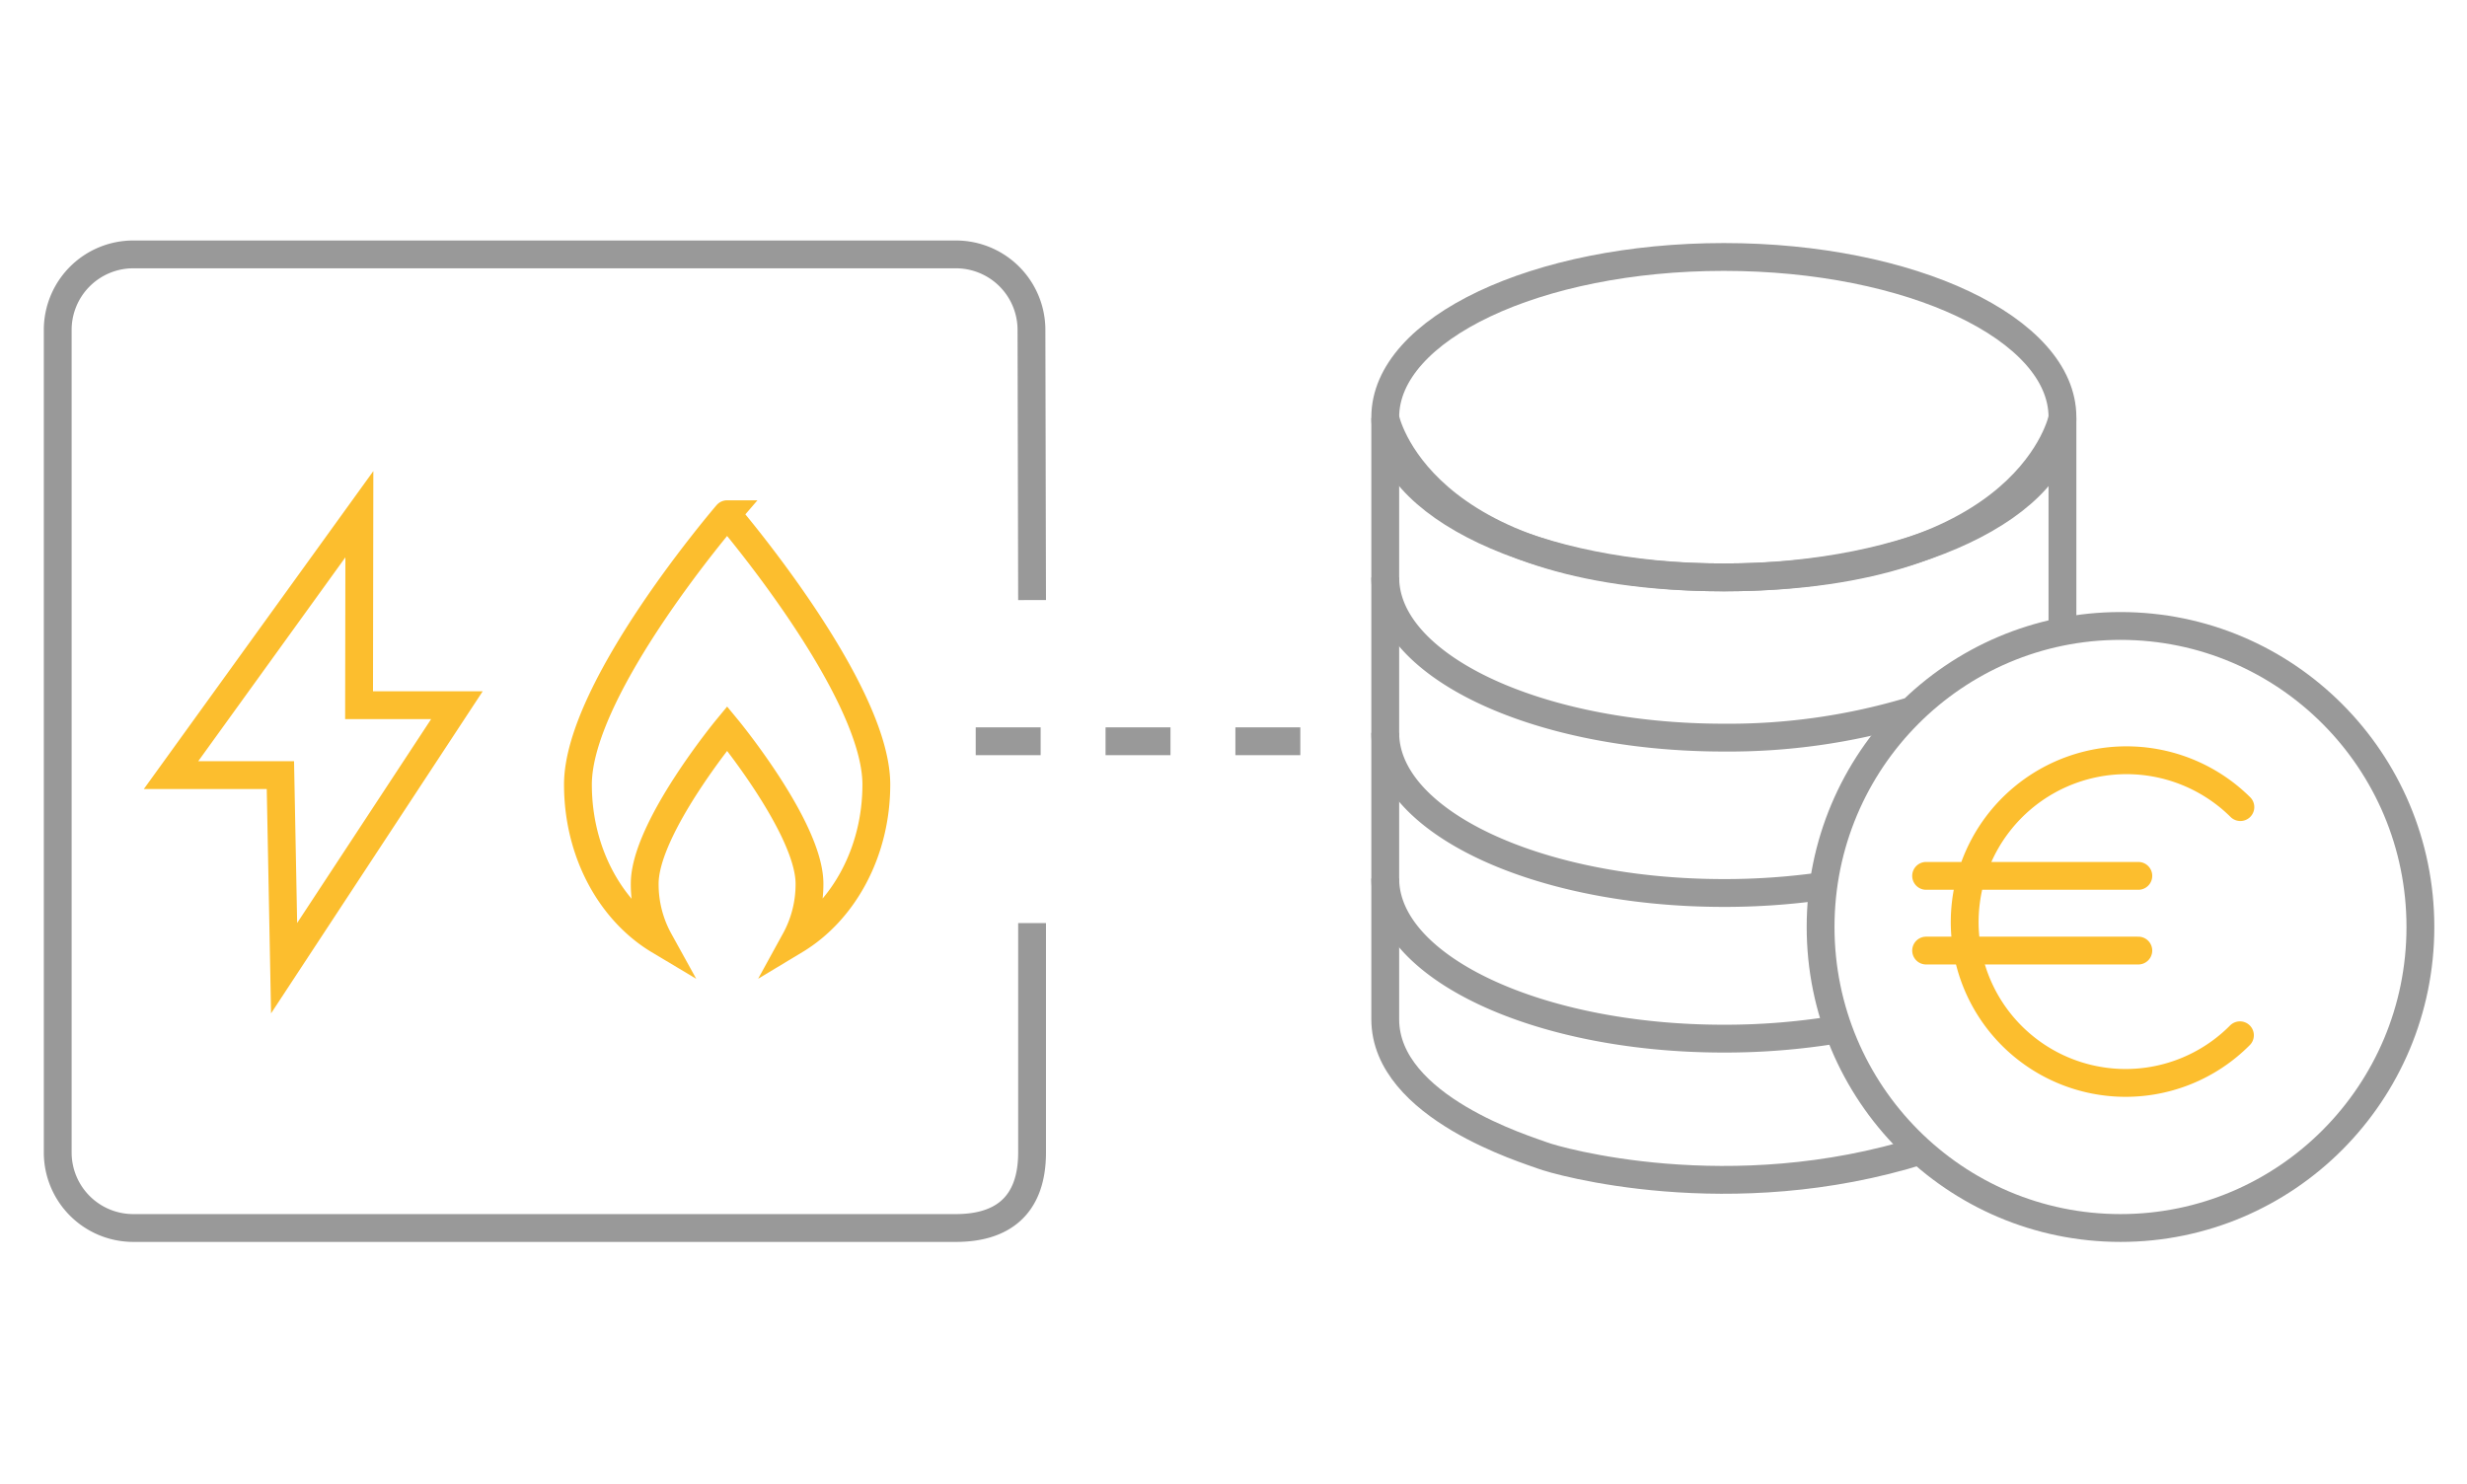
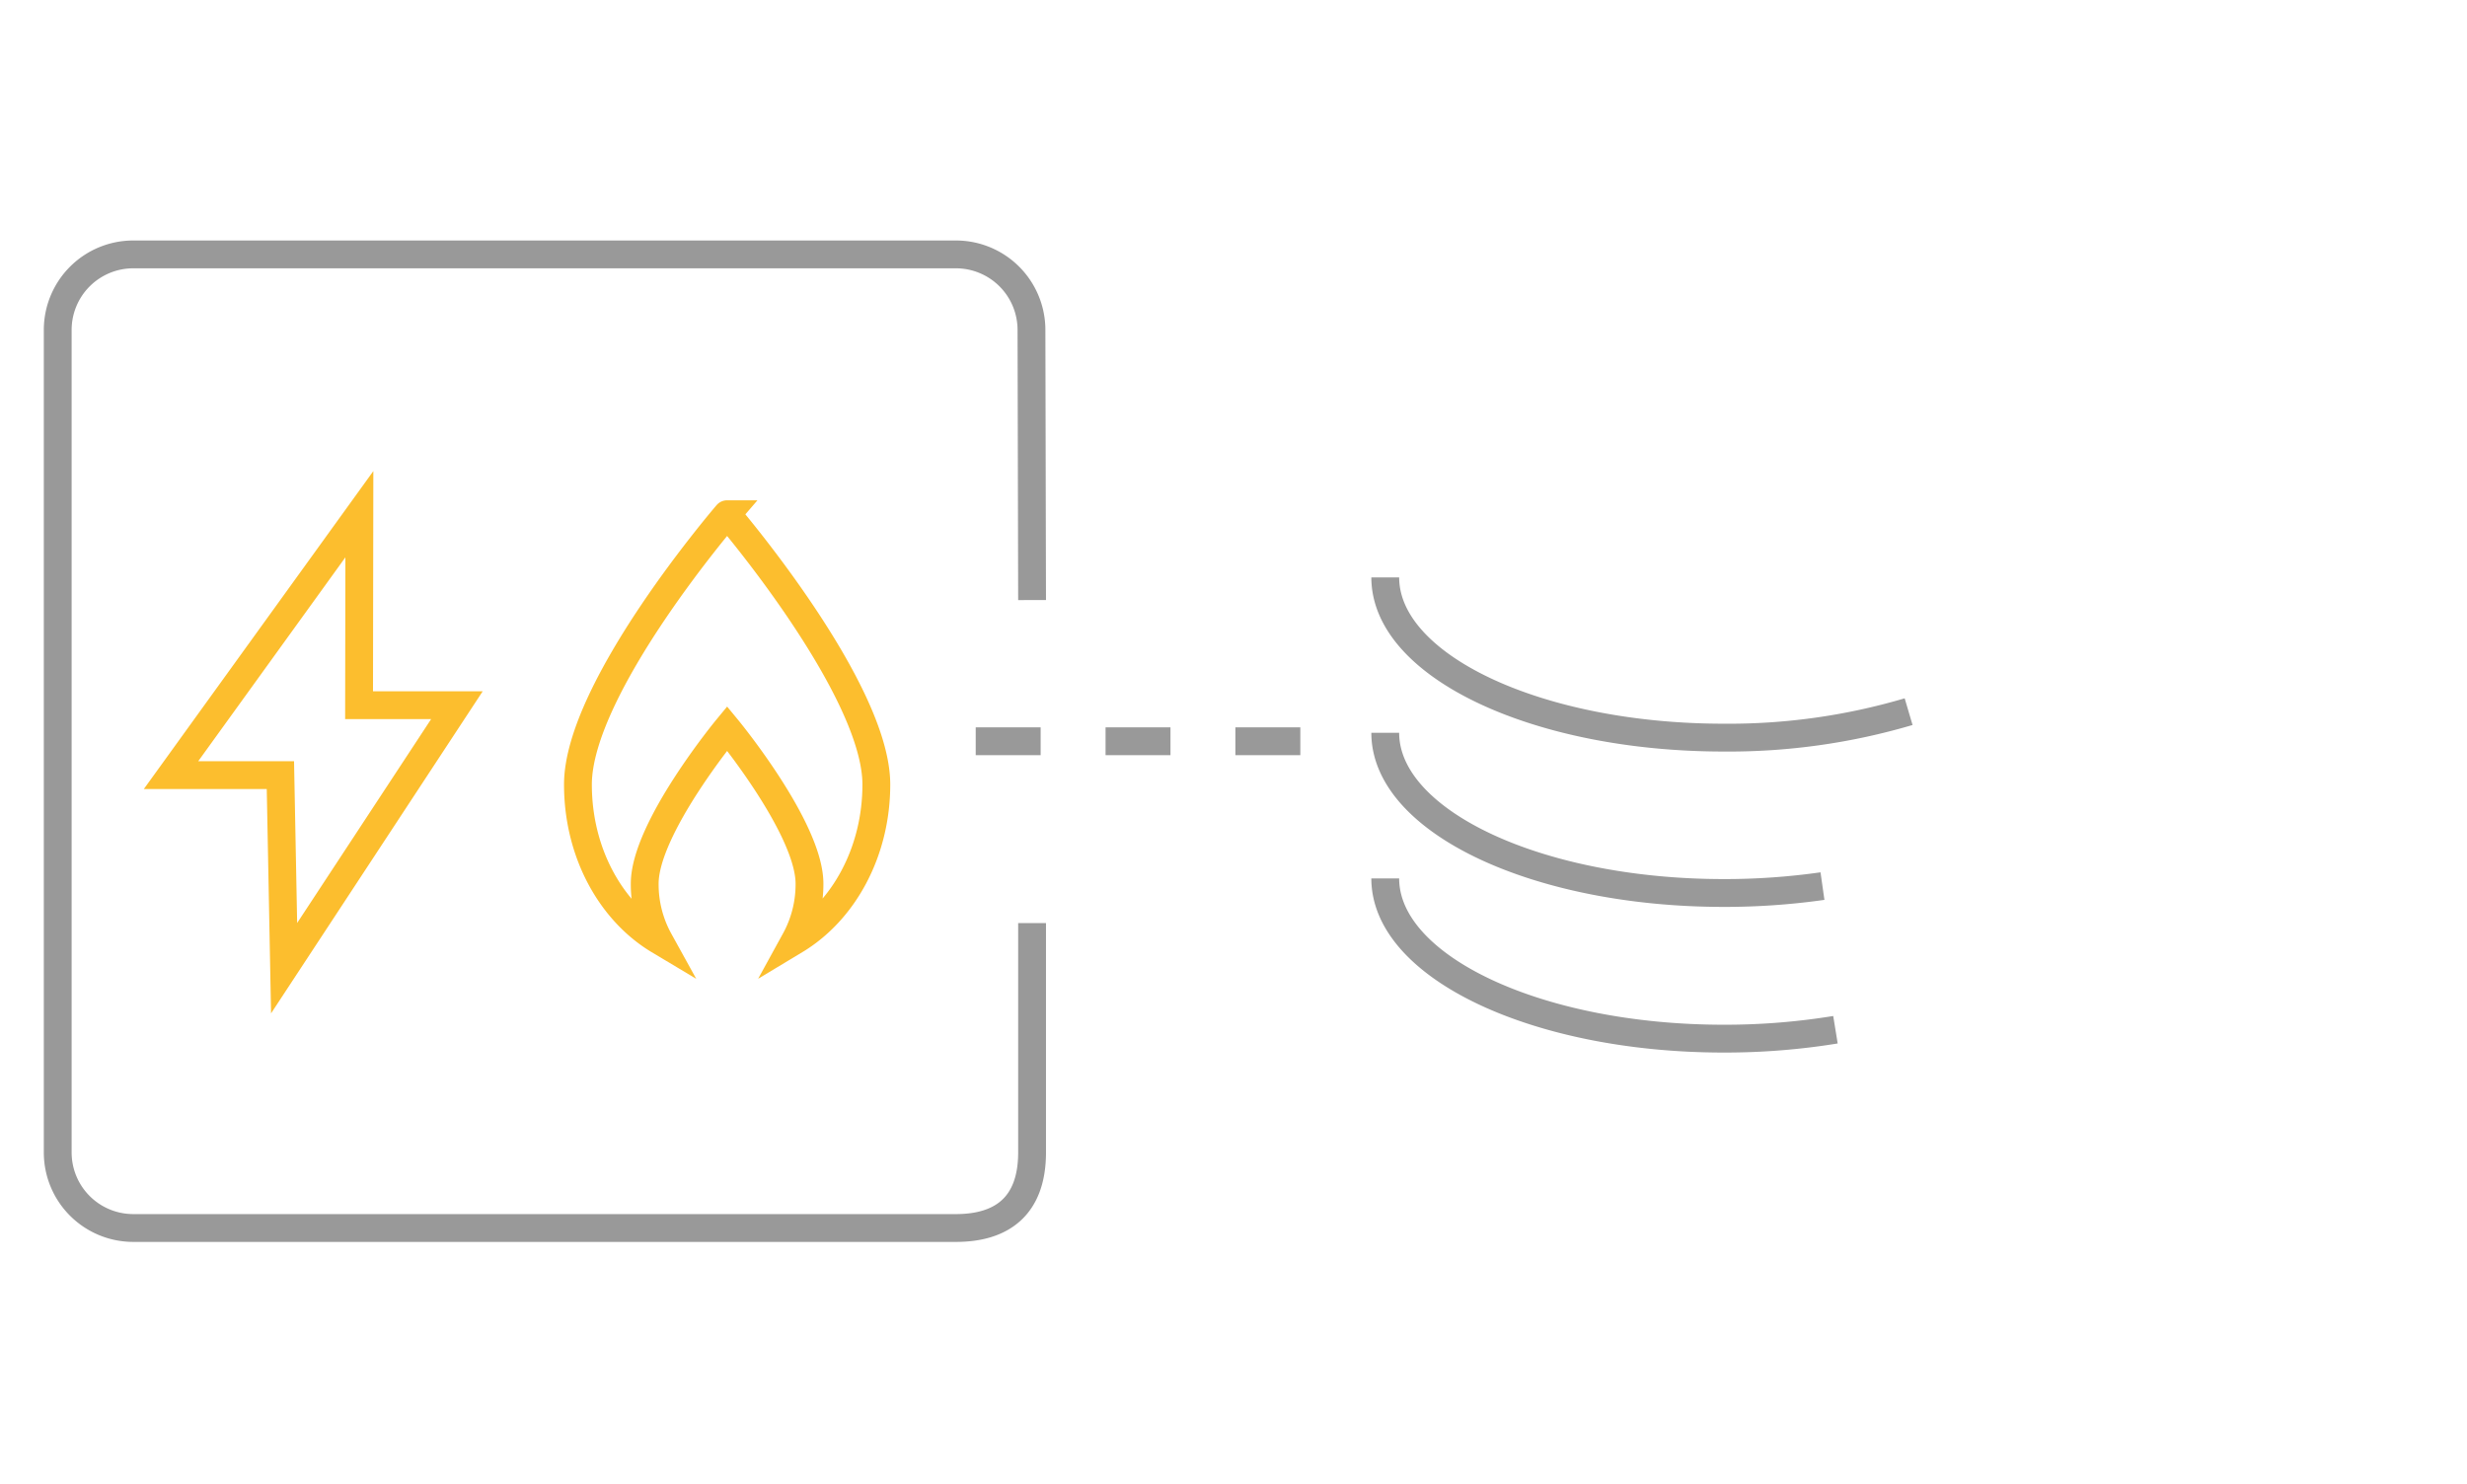
<svg xmlns="http://www.w3.org/2000/svg" width="266" height="160">
  <path fill="rgba(255,255,255,0)" d="M0 0h266v160H0z" data-name="Rechteck 502" />
  <g fill="none" stroke-width="3" data-name="Gruppe 2682">
    <path stroke="#999" stroke-linejoin="round" d="m111.282 64.707-.066-29.128a8.146 8.146 0 0 0-8.146-8.146h-88.7a8.146 8.146 0 0 0-8.146 8.146v88.695a8.146 8.146 0 0 0 8.151 8.146h88.695c4.898 0 8.212-2.3 8.212-8.151V99.544" data-name="Pfad 42495" />
    <path stroke="#fcbe2e" d="M18.439 83.586h11.794l.4 20.817 18.635-28.361H38.716l.032-20.593ZM85.736 101.392a12.514 12.514 0 0 0 1.546-6.1c0-5.973-8.881-16.741-8.881-16.741s-8.886 10.765-8.886 16.738a12.51 12.51 0 0 0 1.558 6.124c-5.208-3.111-8.758-9.453-8.758-16.815 0-10.459 16.087-29.149 16.087-29.149S94.49 74.225 94.49 84.598c0 7.298-3.546 13.661-8.754 16.794Z" />
    <path stroke="#999" stroke-dasharray="7" d="M140.205 79.933h-36.518" data-name="Pfad 42779" />
    <g data-name="Gruppe 2594" transform="translate(149.362 27.71)">
-       <path stroke="#999" d="M73.018 40.428V17.361S69.628 34.55 36.509 34.55 0 17.361 0 17.361v64.836c0 9.542 15.518 14.13 16.96 14.694s20.217 5.954 40.9-.564" />
-       <ellipse cx="36.509" cy="17.277" stroke="#999" rx="36.509" ry="17.277" />
      <path stroke="#999" d="M.001 34.554c0 9.542 16.345 17.277 36.509 17.277a68.439 68.439 0 0 0 19.921-2.8" />
      <path stroke="#999" d="M0 51.308c0 9.542 16.343 17.277 36.509 17.277a74.893 74.893 0 0 0 10.634-.744M0 67.014c0 9.542 16.343 17.277 36.509 17.277a74.132 74.132 0 0 0 12.034-.961" data-name="Oval-10-Copy-8" />
-       <ellipse cx="32.337" cy="32.46" stroke="#999" rx="32.337" ry="32.46" transform="translate(46.94 39.79)" />
-       <path stroke="#fcbe2e" stroke-linecap="round" d="M92.202 59.322a17.447 17.447 0 0 0-29.587 10.212 17.353 17.353 0 0 0 29.54 14.394M58.318 66.738h22.881" />
-       <path stroke="#fcbe2e" stroke-linecap="round" d="M58.318 74.793h22.881" data-name="Line" />
    </g>
  </g>
</svg>